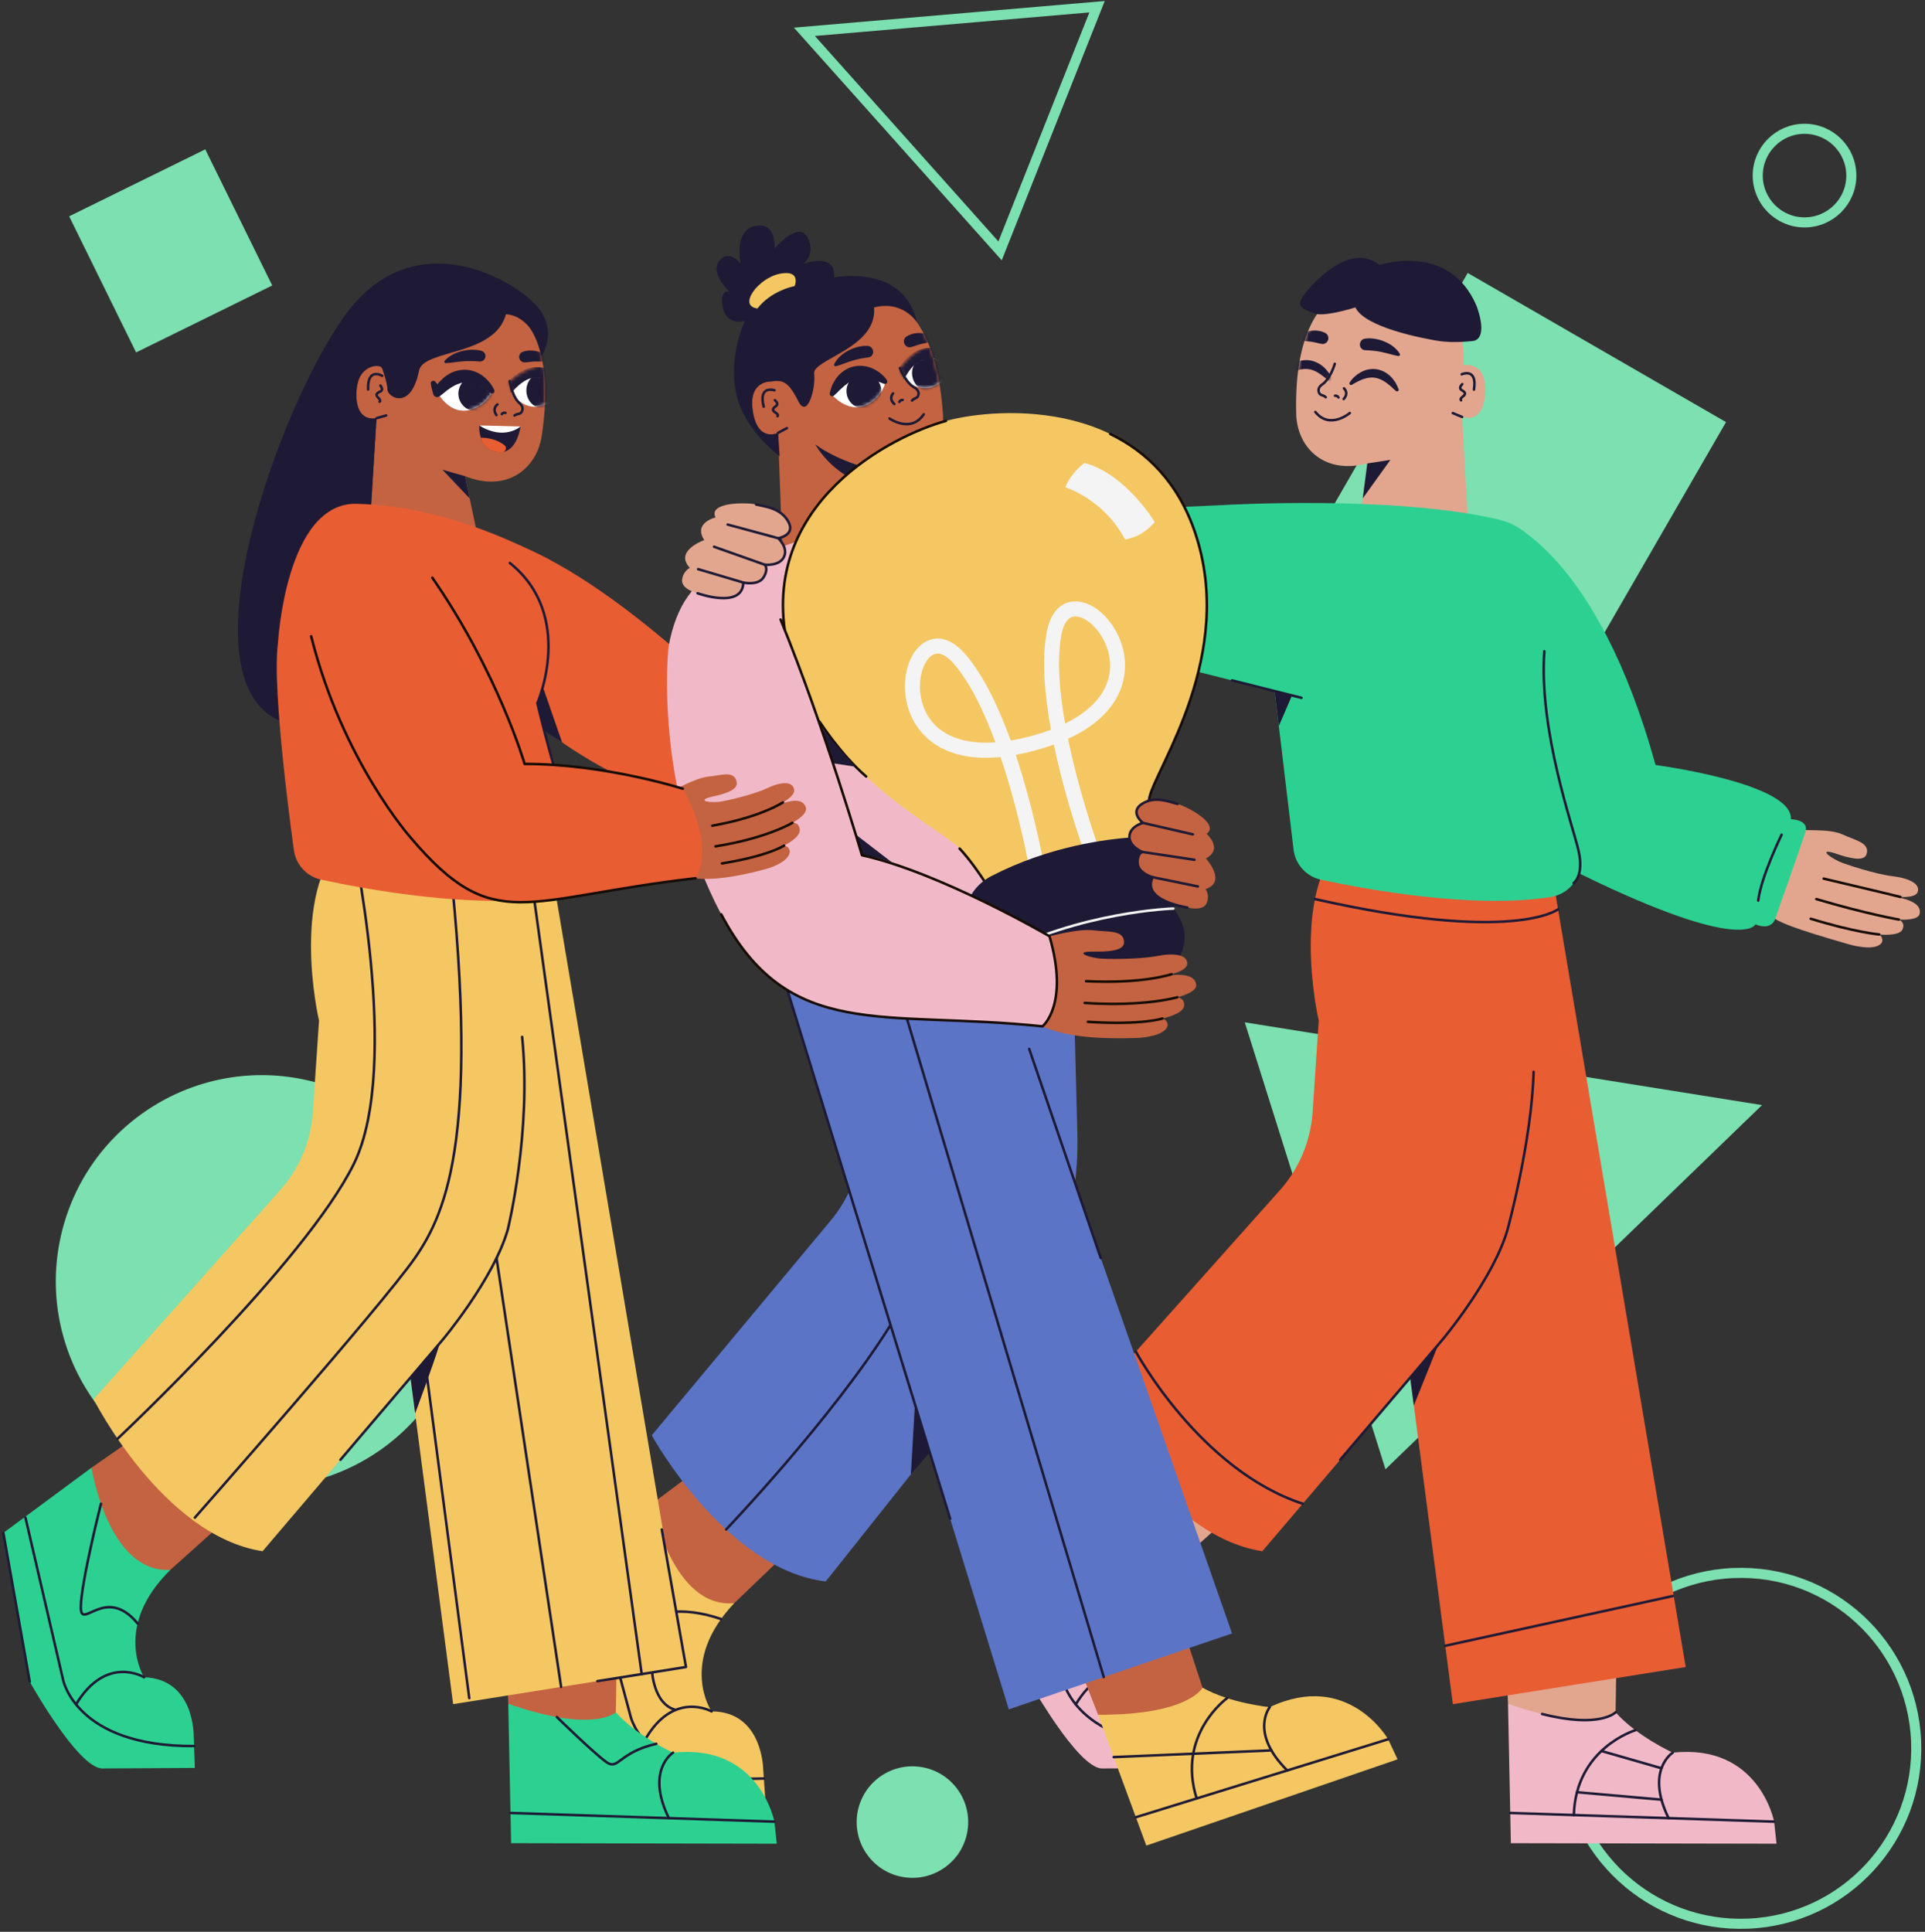
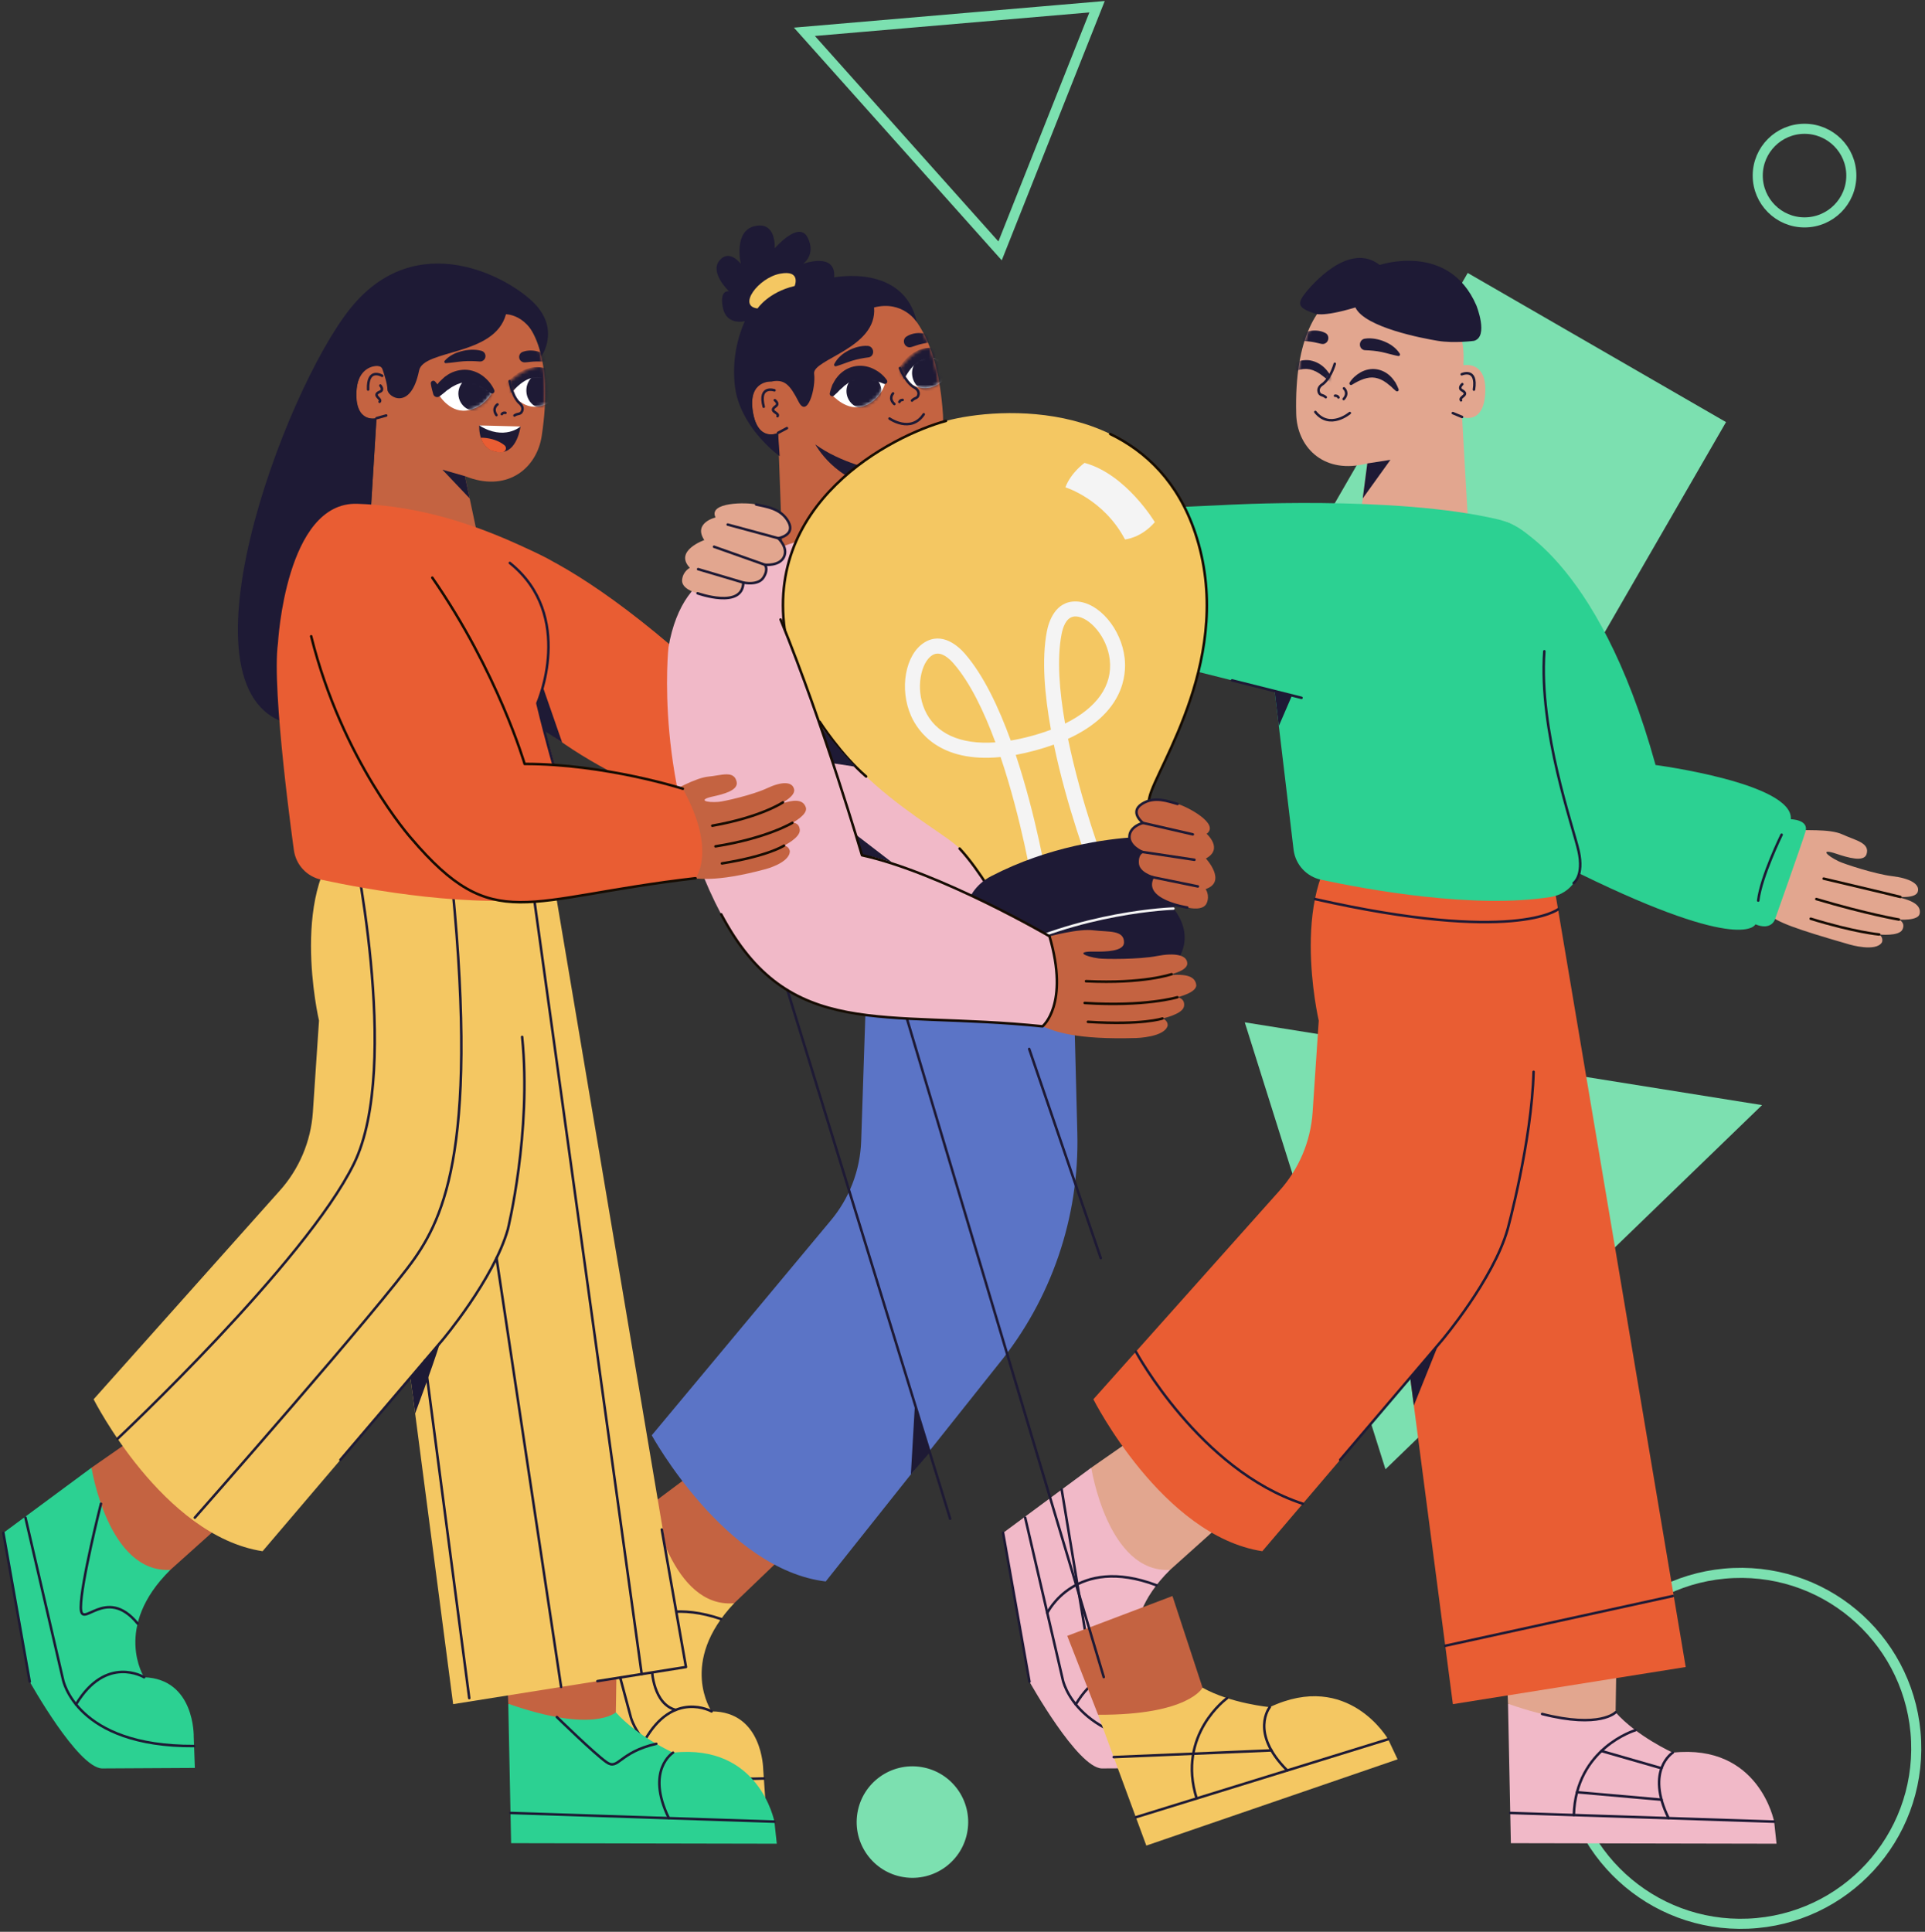
<svg xmlns="http://www.w3.org/2000/svg" width="573" height="575" viewBox="0 0 573 575" fill="none">
  <rect x="0" y="0" width="573" height="575" fill="#333333" stroke="none" />
-   <path d="M137.741 395.193C145.371 362.182 124.795 329.235 91.784 321.605C58.773 313.975 25.826 334.55 18.196 367.562C10.565 400.573 31.141 433.52 64.152 441.15C97.164 448.78 130.11 428.205 137.741 395.193Z" fill="#7CE0B0" />
  <path d="M287.98 544.994C289.442 535.944 283.291 527.423 274.242 525.961C265.193 524.499 256.672 530.65 255.21 539.699C253.748 548.748 259.898 557.269 268.948 558.731C277.997 560.193 286.518 554.043 287.98 544.994Z" fill="#7CE0B0" />
  <path d="M537.142 66.197C544.835 66.197 551.072 59.96 551.072 52.267C551.072 44.574 544.835 38.337 537.142 38.337C529.449 38.337 523.212 44.574 523.212 52.267C523.212 59.96 529.449 66.197 537.142 66.197Z" stroke="#7CE0B0" stroke-width="3" stroke-miterlimit="10" />
  <path d="M520.347 572.583C549.168 571.38 571.557 547.041 570.354 518.22C569.151 489.399 544.812 467.011 515.991 468.214C487.171 469.416 464.782 493.755 465.985 522.576C467.188 551.397 491.527 573.786 520.347 572.583Z" stroke="#7CE0B0" stroke-width="3" stroke-miterlimit="10" />
-   <path d="M61.1 44.454L20.582 64.386L40.514 104.904L81.032 84.972L61.1 44.454Z" fill="#7CE0B0" />
  <path d="M513.77 125.64L436.886 81.249L392.495 158.134L469.38 202.524L513.77 125.64Z" fill="#7CE0B0" />
  <path d="M370.52 304.3L412.402 437.33L524.491 328.933L370.52 304.3Z" fill="#7CE0B0" />
  <path d="M297.684 74.676L326.554 2L239.443 9.468L297.684 74.676Z" stroke="#7CE0B0" stroke-width="3" stroke-miterlimit="10" />
  <path d="M246.666 221.556C246.666 221.556 254.54 224.98 258.19 225.942C261.839 226.904 266.879 226.52 284.002 223.711C284.002 223.711 292.003 222.435 292.333 219.014C292.333 219.014 292.282 217.548 290.593 217.247C290.593 217.247 296.197 215.296 296.211 212.969C296.225 210.641 294 210.717 294 210.717C294 210.717 299.404 208.676 298.835 206.509C298.17 203.975 295.129 203.638 289.241 205.262C289.241 205.262 295.811 203.365 295.524 200.9C295.237 198.435 291.593 198.251 286.702 199.896C281.812 201.541 272.153 202.749 270.435 202.743C266.255 202.727 263.581 201.622 268.801 201.007C272.302 200.594 277.283 199.808 276.952 197.298C276.481 193.718 272.151 195.001 267.977 195.032C263.656 195.064 257.097 199.023 252.071 201.02C249.849 201.903 248.338 203.936 246.235 205.7C243.397 208.086 240.798 218.563 246.666 221.556Z" fill="#E2A68F" />
  <path d="M291.507 204.449C291.507 204.449 284.042 205.965 268.537 209.312" stroke="#160C02" stroke-width="0.75" stroke-miterlimit="10" stroke-linecap="round" stroke-linejoin="round" />
  <path d="M294 210.718C294 210.718 284.849 213.313 269.17 215.741" stroke="#160C02" stroke-width="0.75" stroke-miterlimit="10" stroke-linecap="round" stroke-linejoin="round" />
  <path d="M290.594 217.247C290.594 217.247 283.679 219.796 270.164 221.748" stroke="#160C02" stroke-width="0.75" stroke-miterlimit="10" stroke-linecap="round" stroke-linejoin="round" />
  <path d="M136.685 158.979C136.685 158.979 156.857 152.916 208.832 200.188C208.832 200.188 248.24 187.492 252.137 197.519C252.137 197.519 257.105 195.286 257.653 198.986C258.202 202.685 260.636 226.485 260.636 226.485C260.636 226.485 261.153 230.029 256.008 230.304C256.008 230.304 253.173 258.328 202.652 239.085C127.868 210.6 132.21 165.368 132.21 165.368L136.685 158.979Z" fill="#E95D33" />
  <path d="M251.625 202.861C251.625 202.861 251.44 216.803 253.724 223.553" stroke="#1E1A35" stroke-width="0.75" stroke-miterlimit="10" stroke-linecap="round" stroke-linejoin="round" />
  <path d="M448.878 507.127L449.729 548.625L528.805 548.785L528.098 542.22C528.098 542.22 523.662 518.906 497.92 521.68C497.92 521.68 487.233 516.816 480.903 509.672L448.878 507.127Z" fill="#F1B9C8" />
  <path d="M449.544 539.631L528.097 542.22" stroke="#1E1A35" stroke-width="0.75" stroke-miterlimit="10" stroke-linecap="round" stroke-linejoin="round" />
  <path d="M497.921 521.68C497.921 521.68 489.658 526.829 496.678 541.184" stroke="#1E1A35" stroke-width="0.75" stroke-miterlimit="10" stroke-linecap="round" stroke-linejoin="round" />
  <path d="M486.81 514.998C486.81 514.998 469.036 520.277 468.475 540.255" stroke="#1E1A35" stroke-width="0.75" stroke-miterlimit="10" stroke-linecap="round" stroke-linejoin="round" />
  <path d="M448.878 507.127L447.876 481.938L481.347 480.959L480.903 509.672C480.903 509.672 474.319 516.061 448.878 507.127Z" fill="#E2A68F" />
  <path d="M469.418 533.457L494.569 535.681" stroke="#1E1A35" stroke-width="0.75" stroke-miterlimit="10" stroke-linecap="round" stroke-linejoin="round" />
  <path d="M476.686 521.187L494.568 526.324" stroke="#1E1A35" stroke-width="0.75" stroke-miterlimit="10" stroke-linecap="round" stroke-linejoin="round" />
  <path d="M480.903 509.671C480.903 509.671 476.318 514.572 459.025 510.169" stroke="#1E1A35" stroke-width="0.75" stroke-miterlimit="10" stroke-linecap="round" stroke-linejoin="round" />
  <path d="M324.825 436.861L298.586 456.267L306.435 500.56C306.435 500.56 320.685 526.135 327.956 526.381L355.584 526.228L355.253 516.944C355.253 516.944 355.679 499.752 340.476 499.238C340.476 499.238 330.986 484.326 348.295 467.279L324.825 436.861Z" fill="#F1B9C8" />
  <path d="M305.162 451.733L316.339 499.924C316.339 499.924 320.099 519.929 355.351 519.717" stroke="#1E1A35" stroke-width="0.75" stroke-miterlimit="10" stroke-linecap="round" stroke-linejoin="round" />
  <path d="M340.475 499.237C340.475 499.237 329.197 492.358 320.213 507.32" stroke="#1E1A35" stroke-width="0.75" stroke-miterlimit="10" stroke-linecap="round" stroke-linejoin="round" />
  <path d="M298.585 456.266L306.434 500.559" stroke="#1E1A35" stroke-width="0.75" stroke-miterlimit="10" stroke-linecap="round" stroke-linejoin="round" />
  <path d="M311.741 480.103C311.741 480.103 320.088 462.742 344.223 471.849" stroke="#1E1A35" stroke-width="0.75" stroke-miterlimit="10" stroke-linecap="round" stroke-linejoin="round" />
  <path d="M316.021 443.372L323.152 486.37C323.152 486.37 323.169 496.478 329.826 498.438" stroke="#1E1A35" stroke-width="0.75" stroke-miterlimit="10" stroke-linecap="round" stroke-linejoin="round" />
  <path d="M348.294 467.277L370.221 447.618L348.312 420.521L324.824 436.861C324.824 436.861 329.713 468.3 348.294 467.277Z" fill="#E2A68F" />
  <path d="M399.611 255.881L432.468 507.244L501.774 496.19L462.297 261.904L399.611 255.881Z" fill="#E95D33" />
  <path d="M462.529 267.569L455.099 330.877C454.895 355.96 445.693 380.136 429.165 399.006L375.744 461.723C345.982 457.131 325.454 416.5 325.454 416.5L380.67 354.619C386.586 348.118 390.127 339.805 390.716 331.033L392.543 303.8C392.543 303.8 382.994 262.891 402.126 247.967C421.257 233.044 462.529 267.569 462.529 267.569Z" fill="#E95D33" />
  <path d="M398.923 434.512L429.165 399.007C429.165 399.007 444.536 380.771 448.749 365.93C448.749 365.93 455.935 339.774 456.49 319.03" stroke="#1E1A35" stroke-width="0.75" stroke-miterlimit="10" stroke-linecap="round" stroke-linejoin="round" />
  <path d="M430.196 489.872L497.92 475.062" stroke="#1E1A35" stroke-width="0.75" stroke-miterlimit="10" stroke-linecap="round" stroke-linejoin="round" />
  <path d="M338.102 402.326C338.102 402.326 357.146 437.572 387.782 447.59" stroke="#1E1A35" stroke-width="0.75" stroke-miterlimit="10" stroke-linecap="round" stroke-linejoin="round" />
  <path d="M419.762 410.045L420.849 418.356L428.156 400.19L419.762 410.045Z" fill="#1E1A35" />
  <path d="M463.772 270.655C463.772 270.655 450.693 280.98 391.412 267.605" stroke="#1E1A35" stroke-width="0.75" stroke-miterlimit="10" stroke-linecap="round" stroke-linejoin="round" />
  <path d="M517.83 263.22C517.83 263.22 523.478 269.686 526.364 272.12C529.25 274.553 533.966 276.363 550.643 281.163C550.643 281.163 558.419 283.438 560.184 280.487C560.184 280.487 560.765 279.14 559.369 278.145C559.369 278.145 565.269 278.783 566.278 276.686C567.288 274.589 565.245 273.704 565.245 273.704C565.245 273.704 571.003 274.174 571.417 271.973C571.903 269.398 569.3 267.79 563.284 266.736C563.284 266.736 570.033 267.837 570.83 265.487C571.627 263.137 568.413 261.409 563.289 260.8C558.166 260.192 548.92 257.146 547.371 256.403C543.6 254.598 541.658 252.455 546.637 254.134C549.979 255.262 554.816 256.685 555.592 254.274C556.699 250.838 552.237 250.142 548.453 248.381C544.535 246.559 536.912 247.326 531.514 246.978C529.128 246.825 526.892 248.014 524.237 248.707C520.646 249.646 513.81 258 517.83 263.22Z" fill="#E2A68F" />
  <path d="M565.676 266.973C565.676 266.973 558.281 265.144 542.838 261.526" stroke="#160C02" stroke-width="0.75" stroke-miterlimit="10" stroke-linecap="round" stroke-linejoin="round" />
  <path d="M565.244 273.706C565.244 273.706 555.864 272.131 540.656 267.607" stroke="#160C02" stroke-width="0.75" stroke-miterlimit="10" stroke-linecap="round" stroke-linejoin="round" />
  <path d="M559.367 278.147C559.367 278.147 552.026 277.488 538.979 273.461" stroke="#160C02" stroke-width="0.75" stroke-miterlimit="10" stroke-linecap="round" stroke-linejoin="round" />
  <path d="M385.831 123.243C386.08 132.785 393.54 140.854 405.796 138.22L406.994 137.945L404.503 157.014C404.503 157.014 407.519 163.566 417.261 164.19C431.587 165.105 437.146 158.28 437.146 158.28L435.208 124.111C435.208 124.111 441.495 126.643 442.094 117.19C442.729 107.156 435.626 108.718 435.626 108.718L435.612 108.088C436.398 94.677 427.902 86.679 416.893 84.892L414.353 84.452C414.35 84.452 384.62 76.825 385.831 123.243Z" fill="#E2A68F" />
  <path d="M435.269 114.346C435.269 114.346 433.961 115.481 435.146 116.16C437.674 117.607 434.127 118.125 434.896 119.163" stroke="#1E1A35" stroke-width="0.75" stroke-miterlimit="10" stroke-linecap="round" stroke-linejoin="round" />
  <path d="M435.097 111.412C435.097 111.412 439.812 109.31 438.741 115.975" stroke="#1E1A35" stroke-width="0.75" stroke-miterlimit="10" stroke-linecap="round" stroke-linejoin="round" />
  <path d="M406.51 104.246C407.129 104.276 408.012 104.309 408.779 104.402C409.574 104.485 410.377 104.597 411.179 104.766C411.981 104.934 412.782 105.142 413.605 105.359C414.441 105.555 415.267 105.814 416.214 105.971L416.236 105.975C416.465 106.014 416.686 105.845 416.728 105.599C416.747 105.482 416.721 105.366 416.664 105.274C416.122 104.413 415.429 103.695 414.649 103.103C413.88 102.485 413.001 102.055 412.105 101.664C411.204 101.281 410.253 101.018 409.281 100.85C408.279 100.704 407.367 100.627 406.198 100.817C405.31 100.96 404.687 101.838 404.802 102.777C404.904 103.602 405.543 104.198 406.297 104.234L406.51 104.246Z" fill="#1E1A35" />
  <mask id="mask0_1239_5414" style="mask-type:luminance" maskUnits="userSpaceOnUse" x="387" y="95" width="11" height="10">
    <path d="M390.64 95.833C390.64 95.833 388.942 98.683 387.613 103.89C387.613 103.89 396.015 105.246 397.36 102.124C397.36 102.123 398.656 97.43 390.64 95.833Z" fill="white" />
  </mask>
  <g mask="url(#mask0_1239_5414)">
    <path d="M394.545 99.137C393.772 98.724 393.141 98.574 392.409 98.456C391.697 98.361 390.97 98.365 390.252 98.471C389.535 98.576 388.82 98.753 388.165 99.115C387.508 99.451 386.91 99.944 386.459 100.588C386.308 100.804 386.347 101.103 386.546 101.257C386.601 101.301 386.665 101.328 386.73 101.34L386.773 101.347C387.474 101.47 388.05 101.479 388.617 101.55C389.176 101.606 389.703 101.629 390.226 101.713C390.748 101.786 391.26 101.878 391.764 101.999C392.248 102.095 392.819 102.265 393.188 102.325L393.495 102.374C394.373 102.516 395.214 101.87 395.374 100.933C395.504 100.175 395.148 99.458 394.545 99.137Z" fill="#1E1A35" />
  </g>
  <mask id="mask1_1239_5414" style="mask-type:luminance" maskUnits="userSpaceOnUse" x="385" y="102" width="13" height="15">
    <path d="M388.007 102.449C388.007 102.449 386.415 107.262 385.986 115.001C385.986 115.001 390.122 117.324 393.492 115.225C395.049 114.254 396.042 112.006 397.34 108.435C397.34 108.435 393.727 103.726 388.007 102.449Z" fill="white" />
  </mask>
  <g mask="url(#mask1_1239_5414)">
    <path d="M381.774 111.337C382.588 109.978 383.745 108.923 385.162 108.139C386.567 107.358 388.331 106.992 390.033 107.283C391.722 107.6 393.237 108.457 394.348 109.583C394.92 110.128 395.349 110.784 395.813 111.387C396.173 112.062 396.528 112.727 396.807 113.422C396.896 113.645 396.789 113.898 396.565 113.987C396.417 114.047 396.255 114.02 396.138 113.929L396.097 113.897C395.514 113.449 395.008 112.971 394.506 112.505C393.951 112.109 393.451 111.657 392.915 111.302C392.353 110.988 391.856 110.592 391.279 110.409C391.007 110.278 390.739 110.142 390.451 110.094C390.167 110.04 389.897 109.899 389.608 109.902C387.352 109.477 384.882 110.577 382.557 112.025L382.506 112.056C382.258 112.209 381.933 112.135 381.778 111.887C381.671 111.714 381.676 111.501 381.774 111.337Z" fill="#1E1A35" />
  </g>
  <path d="M401.735 113.866C402.549 112.578 403.669 111.576 405.026 110.813C406.371 110.057 408.053 109.66 409.71 109.905C411.357 110.151 412.877 110.971 413.955 112.077C414.525 112.605 414.928 113.254 415.377 113.848C415.722 114.507 416.055 115.165 416.311 115.846C416.406 116.098 416.278 116.38 416.026 116.475C415.86 116.537 415.682 116.504 415.551 116.402L415.502 116.363C414.946 115.921 414.471 115.449 413.998 114.99L413.234 114.39C412.987 114.191 412.767 113.951 412.49 113.814C411.484 113.084 410.42 112.647 409.338 112.447C407.154 112.051 404.708 113.119 402.443 114.515L402.4 114.541C402.172 114.682 401.872 114.611 401.733 114.382C401.632 114.217 401.64 114.018 401.735 113.866Z" fill="#1E1A35" />
  <path d="M406.993 137.945L413.881 136.871L405.634 148.355L406.993 137.945Z" fill="#1E1A35" />
  <path d="M435.205 124.111L432.453 122.961" stroke="#1E1A35" stroke-width="0.75" stroke-miterlimit="10" stroke-linecap="round" stroke-linejoin="round" />
  <path d="M397.314 108.29C395.783 113.216 393.506 114.484 393.506 114.484C393.506 114.484 392.185 115.308 392.52 116.588C392.856 117.867 393.684 117.37 394.623 118.236" stroke="#1E1A35" stroke-width="0.75" stroke-miterlimit="10" stroke-linecap="round" stroke-linejoin="round" />
  <path d="M397.385 117.795C397.385 117.795 397.578 117.75 397.897 117.846C398.216 117.942 398.407 118.298 398.407 118.298" stroke="#1E1A35" stroke-width="0.75" stroke-miterlimit="10" stroke-linecap="round" stroke-linejoin="round" />
  <path d="M400.047 115.599C400.047 115.599 401.619 116.934 399.954 118.779" stroke="#1E1A35" stroke-width="0.75" stroke-miterlimit="10" stroke-linecap="round" stroke-linejoin="round" />
  <path d="M401.783 122.941C401.783 122.941 395.852 128.004 391.526 122.626" stroke="#1E1A35" stroke-width="0.75" stroke-miterlimit="10" stroke-linecap="round" stroke-linejoin="round" />
  <path d="M403.45 91.514C406.249 97.481 423.588 100.73 428.013 101.455C432.855 102.249 438.759 101.455 438.759 101.455C443.203 100.205 439.461 90.918 439.461 90.918C431.239 71.882 410.676 78.865 410.676 78.865C401.574 71.751 390.312 84.824 388.176 87.707C386.04 90.592 386.644 91.745 391.201 93.264C391.201 93.264 393.03 94.639 403.45 91.514Z" fill="#1E1A35" />
  <path d="M461.772 177.79C463.157 167.136 456.335 157.047 445.877 154.588C415.018 147.331 364.284 150.324 364.284 150.324C364.284 150.324 318.51 152.385 291.075 153.784C291.075 153.784 291.226 163.21 294.363 184.404L379.419 205.684L385.067 253.049C385.659 257.413 388.927 260.926 393.235 261.85C407.25 264.852 438.826 270.586 461.565 266.99C467.604 266.036 471.461 260.388 470.137 254.419L458.586 202.339L461.772 177.79Z" fill="#2CD192" />
  <path d="M448.642 155.446C448.642 155.446 475.462 164.99 492.798 227.704C492.798 227.704 533.845 233.115 533.07 243.844C533.07 243.844 538.516 243.955 537.427 247.532C536.337 251.11 528.341 273.659 528.341 273.659C528.341 273.659 527.288 277.083 522.522 275.127C522.522 275.127 519.111 283.959 470.549 260.202C421.987 236.444 438.48 163.414 438.48 163.414L448.642 155.446Z" fill="#2CD192" />
  <path d="M468.422 262.841C468.422 262.841 471.525 260.686 469.898 253.347C468.271 246.009 458.008 217.609 459.687 193.854" stroke="#1E1A35" stroke-width="0.75" stroke-miterlimit="10" stroke-linecap="round" stroke-linejoin="round" />
  <path d="M530.319 248.453C530.319 248.453 524.181 260.97 523.352 268.05" stroke="#1E1A35" stroke-width="0.75" stroke-miterlimit="10" stroke-linecap="round" stroke-linejoin="round" />
  <path d="M366.735 202.512L387.412 207.713" stroke="#1E1A35" stroke-width="0.75" stroke-miterlimit="10" stroke-linecap="round" stroke-linejoin="round" />
  <path d="M384.583 207.002L380.659 216.091L379.418 205.685L384.583 207.002Z" fill="#1E1A35" />
  <path d="M280.685 123.402C281.32 132.926 274.64 141.651 262.192 140.162L260.974 139.999L265.22 158.754C265.22 158.754 262.825 165.558 253.182 167.079C239.002 169.317 232.836 163.035 232.836 163.035L231.603 128.834C231.603 128.834 225.577 131.937 224.106 122.581C222.545 112.648 229.761 113.546 229.761 113.546L229.716 112.917C227.692 99.635 235.411 90.887 246.208 88.088L248.695 87.415C248.697 87.416 277.594 77.07 280.685 123.402Z" fill="#C46341" />
  <path d="M230.636 119.118C230.636 119.118 232.043 120.127 230.926 120.913C228.542 122.589 232.123 122.775 231.453 123.88" stroke="#1E1A35" stroke-width="0.75" stroke-miterlimit="10" stroke-linecap="round" stroke-linejoin="round" />
  <path d="M230.536 116.182C230.536 116.182 225.648 114.525 227.331 121.062" stroke="#1E1A35" stroke-width="0.75" stroke-miterlimit="10" stroke-linecap="round" stroke-linejoin="round" />
  <path d="M258.336 106.4C257.723 106.487 256.846 106.603 256.091 106.767C255.307 106.923 254.517 107.109 253.734 107.352C252.952 107.593 252.173 107.875 251.374 108.166C250.56 108.44 249.761 108.773 248.833 109.017L248.812 109.024C248.586 109.083 248.351 108.936 248.288 108.696C248.258 108.58 248.272 108.462 248.321 108.367C248.781 107.459 249.406 106.68 250.127 106.019C250.834 105.332 251.67 104.823 252.526 104.35C253.388 103.886 254.309 103.535 255.262 103.279C256.246 103.042 257.147 102.88 258.329 102.96C259.225 103.021 259.928 103.837 259.9 104.783C259.875 105.614 259.294 106.268 258.547 106.373L258.336 106.4Z" fill="#1E1A35" />
  <mask id="mask2_1239_5414" style="mask-type:luminance" maskUnits="userSpaceOnUse" x="267" y="96" width="11" height="10">
    <path d="M273.36 96.554C273.36 96.554 275.315 99.233 277.119 104.296C277.119 104.296 268.878 106.424 267.251 103.439C267.251 103.439 265.526 98.886 273.36 96.554Z" fill="white" />
  </mask>
  <g mask="url(#mask2_1239_5414)">
    <path d="M269.778 100.205C270.51 99.722 271.123 99.514 271.841 99.33C272.542 99.168 273.267 99.105 273.991 99.144C274.714 99.183 275.444 99.294 276.129 99.592C276.815 99.866 277.457 100.301 277.964 100.901C278.135 101.103 278.123 101.404 277.94 101.575C277.888 101.623 277.827 101.657 277.764 101.675L277.721 101.686C277.035 101.874 276.463 101.936 275.903 102.058C275.352 102.165 274.829 102.238 274.316 102.369C273.805 102.491 273.303 102.63 272.812 102.798C272.338 102.939 271.787 103.161 271.424 103.254L271.122 103.331C270.261 103.553 269.363 102.989 269.118 102.07C268.918 101.329 269.207 100.582 269.778 100.205Z" fill="#1E1A35" />
  </g>
  <mask id="mask3_1239_5414" style="mask-type:luminance" maskUnits="userSpaceOnUse" x="267" y="102" width="13" height="15">
    <path d="M276.595 102.898C276.595 102.898 278.626 107.543 279.768 115.21C279.768 115.21 275.865 117.906 272.315 116.127C270.676 115.305 269.477 113.159 267.855 109.724C267.855 109.723 271.016 104.698 276.595 102.898Z" fill="white" />
  </mask>
  <g mask="url(#mask3_1239_5414)">
    <path d="M268.1 111.862C268.1 111.862 273.871 100.754 283.962 108.142C283.962 108.142 282.745 113.357 277.621 115.172C272.498 116.987 268.1 111.862 268.1 111.862Z" fill="white" />
    <mask id="mask4_1239_5414" style="mask-type:luminance" maskUnits="userSpaceOnUse" x="268" y="105" width="16" height="11">
      <path d="M268.1 111.862C268.1 111.862 273.871 100.754 283.962 108.142C283.962 108.142 282.745 113.357 277.621 115.172C272.498 116.987 268.1 111.862 268.1 111.862Z" fill="white" />
    </mask>
    <g mask="url(#mask4_1239_5414)">
      <path d="M280.704 109.958C281.548 112.698 280.223 115.537 277.746 116.299C275.27 117.061 272.579 115.457 271.735 112.717C270.892 109.977 272.217 107.138 274.694 106.376C277.17 105.614 279.861 107.218 280.704 109.958Z" fill="#1E1A35" />
    </g>
    <path d="M283.912 107.982C283.912 107.982 274.758 99.35 268.049 111.702" stroke="#1E1A35" stroke-width="3" stroke-miterlimit="10" stroke-linecap="round" stroke-linejoin="round" />
  </g>
  <path d="M247.686 117.556C247.686 117.556 253.457 106.447 263.548 113.836C263.548 113.836 262.331 119.051 257.207 120.865C252.084 122.681 247.686 117.556 247.686 117.556Z" fill="white" />
  <mask id="mask5_1239_5414" style="mask-type:luminance" maskUnits="userSpaceOnUse" x="247" y="111" width="17" height="11">
    <path d="M247.686 117.556C247.686 117.556 253.457 106.447 263.548 113.836C263.548 113.836 262.331 119.051 257.207 120.865C252.084 122.681 247.686 117.556 247.686 117.556Z" fill="white" />
  </mask>
  <g mask="url(#mask5_1239_5414)">
    <path d="M261.725 113.948C263.462 117.241 261.378 121.173 257.678 121.584C255.611 121.814 253.553 120.723 252.582 118.885C250.845 115.592 252.929 111.66 256.629 111.248C258.696 111.018 260.755 112.109 261.725 113.948Z" fill="#1E1A35" />
  </g>
  <path d="M263.015 114.207C261.587 113.623 260.132 113.099 258.777 112.821C257.406 112.555 256.135 112.523 254.98 112.843C254.68 112.881 254.413 113.042 254.126 113.139C253.984 113.192 253.843 113.249 253.696 113.292L253.288 113.533C253.025 113.711 252.707 113.795 252.446 114.01C252.18 114.217 251.923 114.437 251.63 114.625C251.325 114.795 251.093 115.085 250.826 115.327L249.981 116.06C249.456 116.614 248.929 117.186 248.275 117.724L248.199 117.786C247.883 118.047 247.413 118.003 247.152 117.685C247.005 117.507 246.956 117.276 246.996 117.065C247.168 116.209 247.457 115.383 247.762 114.546C248.202 113.773 248.59 112.946 249.2 112.238C250.344 110.78 252.081 109.565 254.07 109.102C256.064 108.621 258.153 108.931 259.833 109.724C261.531 110.521 262.939 111.631 263.981 113.143C264.212 113.477 264.127 113.935 263.792 114.165C263.582 114.31 263.322 114.331 263.101 114.243L263.015 114.207Z" fill="#1E1A35" />
  <path d="M231.603 128.836L234.237 127.437" stroke="#1E1A35" stroke-width="0.75" stroke-miterlimit="10" stroke-linecap="round" stroke-linejoin="round" />
  <path d="M267.867 109.575C269.847 114.339 272.232 115.39 272.232 115.39C272.232 115.39 273.623 116.088 273.407 117.392C273.191 118.698 272.321 118.279 271.466 119.228" stroke="#1E1A35" stroke-width="0.75" stroke-miterlimit="10" stroke-linecap="round" stroke-linejoin="round" />
  <path d="M268.675 119.046C268.675 119.046 268.479 119.019 268.169 119.145C267.861 119.27 267.703 119.642 267.703 119.642" stroke="#1E1A35" stroke-width="0.75" stroke-miterlimit="10" stroke-linecap="round" stroke-linejoin="round" />
  <path d="M265.823 117.105C265.823 117.105 264.382 118.58 266.209 120.264" stroke="#1E1A35" stroke-width="0.75" stroke-miterlimit="10" stroke-linecap="round" stroke-linejoin="round" />
  <path d="M264.773 124.577C264.773 124.577 271.147 129.069 274.957 123.314" stroke="#1E1A35" stroke-width="0.75" stroke-miterlimit="10" stroke-linecap="round" stroke-linejoin="round" />
  <path d="M229.762 113.547C229.762 113.547 222.513 113.032 224.107 122.582C225.647 131.81 231.604 128.835 231.604 128.835L232.071 135.783C232.071 135.783 221.591 128.301 219.123 117.104C219.123 117.104 216.607 106.95 221.708 95.596C221.708 95.596 216.235 97.027 215.16 91.543C214.084 86.059 216.996 86.709 216.996 86.709C216.996 86.709 211.151 81.169 214.142 77.556C217.134 73.944 220.516 78.551 220.516 78.551C220.516 78.551 218.198 68.727 224.71 67.291C231.222 65.855 230.603 73.928 230.603 73.928C230.603 73.928 237.746 65.525 240.38 70.665C243.014 75.806 239.079 78.519 239.079 78.519C239.079 78.519 248.92 74.872 248.301 82.576C248.301 82.576 269.052 78.402 272.912 95.898C272.912 95.898 268.787 89.308 260.18 91.512C261.213 103.628 241.759 106.945 242.334 111.227C242.908 115.508 240.322 124.705 237.716 119.582C235.109 114.459 233.503 112.847 229.762 113.547Z" fill="#1E1A35" />
  <path d="M225.501 91.811C225.501 91.811 228.689 86.976 236.545 85.122C236.545 85.122 238.568 80.24 232.155 81.472C225.741 82.704 219.458 91.138 225.501 91.811Z" fill="#F4C762" />
  <path d="M260.974 140C260.974 140 250.265 137.859 242.695 132.281C242.695 132.281 248.627 143.542 262.117 145.044L260.974 140Z" fill="#1E1A35" />
  <path d="M326.856 510.402L341.216 549.344L416.007 523.664L413.193 517.691C413.193 517.691 401.385 497.105 377.962 508.136C377.962 508.136 366.273 507.029 357.957 502.346L326.856 510.402Z" fill="#F4C762" />
  <path d="M338.103 540.903L413.193 517.689" stroke="#1E1A35" stroke-width="0.75" stroke-miterlimit="10" stroke-linecap="round" stroke-linejoin="round" />
  <path d="M377.961 508.137C377.961 508.137 371.834 515.703 383.158 526.976" stroke="#1E1A35" stroke-width="0.75" stroke-miterlimit="10" stroke-linecap="round" stroke-linejoin="round" />
  <path d="M365.278 505.449C365.278 505.449 350.203 516.244 356.198 535.309" stroke="#1E1A35" stroke-width="0.75" stroke-miterlimit="10" stroke-linecap="round" stroke-linejoin="round" />
  <path d="M331.501 522.999L378.45 521.009" stroke="#1E1A35" stroke-width="0.75" stroke-miterlimit="10" stroke-linecap="round" stroke-linejoin="round" />
  <path d="M326.856 510.402L317.681 486.921L348.996 475.062L357.956 502.345C357.956 502.345 353.82 510.535 326.856 510.402Z" fill="#C46341" />
  <path d="M194.06 447.59L168.491 467.87L177.832 511.873C177.832 511.873 192.938 536.951 200.213 536.951L227.82 535.865L227.175 526.598C227.175 526.598 227.022 509.403 211.81 509.403C211.81 509.403 201.821 494.819 218.545 477.198L194.06 447.59Z" fill="#F4C762" />
  <path d="M174.911 463.12L187.709 510.906C187.709 510.906 192.143 530.773 227.368 529.371" stroke="#1E1A35" stroke-width="0.75" stroke-miterlimit="10" stroke-linecap="round" stroke-linejoin="round" />
  <path d="M211.808 509.402C211.808 509.402 200.304 502.909 191.83 518.166" stroke="#1E1A35" stroke-width="0.75" stroke-miterlimit="10" stroke-linecap="round" stroke-linejoin="round" />
  <path d="M168.491 467.87L177.831 511.873" stroke="#1E1A35" stroke-width="0.75" stroke-miterlimit="10" stroke-linecap="round" stroke-linejoin="round" />
  <path d="M182.444 491.25C182.444 491.25 190.199 473.618 214.63 481.904" stroke="#1E1A35" stroke-width="0.75" stroke-miterlimit="10" stroke-linecap="round" stroke-linejoin="round" />
  <path d="M185.481 454.396L194.06 497.128C194.06 497.128 194.419 507.229 201.139 508.963" stroke="#1E1A35" stroke-width="0.75" stroke-miterlimit="10" stroke-linecap="round" stroke-linejoin="round" />
  <path d="M218.543 477.197L239.796 456.808L216.984 430.466L194.062 447.59C194.062 447.59 200.006 478.847 218.543 477.197Z" fill="#C46341" />
  <path d="M245.789 470.723L297.062 406.237C312.941 386.82 321.323 362.347 320.681 337.271L319.543 292.882L258.734 267.57L256.34 339.602C256.048 348.387 252.791 356.815 247.096 363.513L194.002 427.222C194.002 427.222 215.89 467.138 245.789 470.723Z" fill="#5B74C6" />
-   <path d="M221.488 252.799L300.29 508.789L366.735 486.197L288.289 261.933L221.488 252.799Z" fill="#5B74C6" />
  <path d="M229.804 279.812L282.823 452.048" stroke="#1E1A35" stroke-width="0.75" stroke-miterlimit="10" stroke-linecap="round" stroke-linejoin="round" />
  <path d="M328.541 499.184L256.313 257.562" stroke="#1E1A35" stroke-width="0.75" stroke-miterlimit="10" stroke-linecap="round" stroke-linejoin="round" />
-   <path d="M216.131 455.26C216.131 455.26 247.664 422.29 265.076 394.4" stroke="#1E1A35" stroke-width="0.75" stroke-miterlimit="10" stroke-linecap="round" stroke-linejoin="round" />
  <path d="M306.357 312.225L327.656 374.476" stroke="#1E1A35" stroke-width="0.75" stroke-miterlimit="10" stroke-linecap="round" stroke-linejoin="round" />
  <path d="M276.744 432.301L271.131 438.851L272.342 418.001L276.744 432.301Z" fill="#1E1A35" />
  <path d="M211.396 171.631C211.396 171.631 270.983 141.979 296.116 159.116C321.249 176.254 336.517 262.202 325.555 276.912C314.591 291.62 251.624 330.218 211.396 171.631Z" fill="#F1B9C8" />
  <path d="M297.404 269.528C297.404 269.528 291.859 259.278 285.637 252.577C279.414 245.875 242.042 229.055 234.261 191.41C225.632 149.665 265.849 129.537 281.581 125.288C297.313 121.039 342.194 118.18 355.757 158.592C367.989 195.035 344.169 228.384 342.167 237.306C340.166 246.23 340.536 257.877 340.536 257.877L297.404 269.528Z" fill="#F4C762" />
  <path d="M330.474 129.175C341.18 134.368 350.671 143.438 355.757 158.592C367.989 195.035 344.168 228.384 342.167 237.307C340.165 246.23 340.536 257.877 340.536 257.877L297.405 269.528C297.405 269.528 291.86 259.278 285.638 252.577" stroke="#160C02" stroke-width="0.75" stroke-miterlimit="10" stroke-linecap="round" stroke-linejoin="round" />
  <path d="M234.261 191.41C225.632 149.665 265.849 129.538 281.581 125.288" stroke="#160C02" stroke-width="0.75" stroke-miterlimit="10" stroke-linecap="round" stroke-linejoin="round" />
  <path d="M327.305 260.35C326.217 260.644 325.061 260.072 324.649 258.998C324.204 257.836 317.616 240.495 313.689 221.631C311.96 222.257 310.095 222.846 308.08 223.39C306.066 223.933 304.156 224.365 302.348 224.694C308.453 242.97 311.493 261.269 311.693 262.497C311.891 263.71 311.072 264.849 309.854 265.051C308.642 265.249 307.498 264.427 307.3 263.213C307.251 262.911 304.08 243.826 297.837 225.332C279.674 227.124 273.226 217.714 271.172 213.043C267.639 205.013 269.468 194.846 275.087 191.282C280.474 187.863 285.361 192.445 287.211 194.573C292.715 200.9 297.253 210.457 300.865 220.423C302.803 220.101 304.824 219.657 306.921 219.09C309.019 218.523 310.988 217.889 312.824 217.192C310.927 206.764 310.036 196.222 311.605 187.984C312.133 185.213 314.047 178.794 320.424 179.036C327.073 179.285 333.773 187.15 334.764 195.866C335.339 200.935 334.508 212.314 317.91 219.91C321.828 239.032 328.699 257.117 328.808 257.402C329.249 258.55 328.674 259.837 327.526 260.278C327.453 260.307 327.379 260.331 327.305 260.35ZM319.304 183.589C317.3 184.13 316.389 186.648 315.976 188.818C314.574 196.184 315.337 205.74 317.039 215.369C326.457 210.727 331.214 204.081 330.337 196.371C329.546 189.414 324.174 183.633 320.254 183.486C319.914 183.473 319.597 183.509 319.304 183.589ZM278.343 194.652C278.05 194.731 277.757 194.859 277.469 195.042C274.156 197.143 272.425 204.841 275.245 211.251C278.37 218.353 285.826 221.701 296.299 220.969C292.921 211.791 288.77 203.15 283.852 197.494C282.401 195.83 280.347 194.111 278.343 194.652Z" fill="#F4F4F4" />
  <path d="M287.335 272.324C287.192 276.484 289.003 281.272 296.181 284.766C296.181 284.766 293.192 298.052 308.711 300.41C308.711 300.41 325.464 302.436 346.317 290.252C358.539 280.4 349.266 270.427 349.266 270.427C353.303 264.399 352.972 259.678 351.212 256.224C348.822 251.531 343.562 248.838 338.016 249.174C329.499 249.689 312.253 251.868 295.045 260.79C290.542 263.124 287.5 267.509 287.335 272.324Z" fill="#1E1A35" />
  <path d="M349.265 270.43C349.265 270.43 321.351 271.286 296.18 284.769" stroke="#F4F4F4" stroke-width="0.75" stroke-miterlimit="10" stroke-linecap="round" stroke-linejoin="round" />
  <path d="M243.994 214.842C243.994 214.842 250.226 224.591 257.812 231.122" stroke="#160C02" stroke-width="0.75" stroke-miterlimit="10" stroke-linecap="round" stroke-linejoin="round" />
  <path d="M317.135 145.058C317.135 145.058 328.531 148.529 334.866 160.562C334.866 160.562 339.58 160.224 343.746 155.418C343.746 155.418 335.229 141.142 322.827 137.778C322.827 137.778 318.755 140.662 317.135 145.058Z" fill="#F4F4F4" />
  <path d="M244.067 215.741L247.951 227.196L254.721 228.226C254.721 228.226 247.506 220.689 244.067 215.741Z" fill="#1E1A35" />
  <path d="M256.581 254.566L254.721 248.397L265.439 256.638C265.439 256.638 259.496 254.651 256.581 254.566Z" fill="#1E1A35" />
  <path d="M298.933 299.333C298.933 299.333 306.651 303.985 310.315 305.493C313.978 307 320.05 309.518 338.254 308.968C338.254 308.968 346.754 308.749 347.572 305.235C347.572 305.235 347.721 303.704 346.007 303.156C346.007 303.156 352.108 301.904 352.445 299.483C352.782 297.063 350.457 296.834 350.457 296.834C350.457 296.834 356.362 295.459 356.07 293.126C355.729 290.397 352.612 289.624 346.262 290.5C346.262 290.5 353.36 289.437 353.402 286.832C353.445 284.228 349.68 283.532 344.364 284.566C339.048 285.601 328.831 285.519 327.046 285.275C322.699 284.68 320.07 283.16 325.585 283.243C329.286 283.298 334.576 283.169 334.58 280.512C334.585 276.723 329.903 277.457 325.556 276.912C321.056 276.346 313.297 278.447 307.791 279.83C305.357 280.441 303.115 281.236 300.684 282.781C297.398 284.865 293.242 295.406 298.933 299.333Z" fill="#C46341" />
  <path d="M348.73 289.968C348.73 289.968 340.397 292.9 323.257 292.051" stroke="#160C02" stroke-width="0.75" stroke-miterlimit="10" stroke-linecap="round" stroke-linejoin="round" />
  <path d="M350.456 296.834C350.456 296.834 340.875 299.71 322.867 298.533" stroke="#160C02" stroke-width="0.75" stroke-miterlimit="10" stroke-linecap="round" stroke-linejoin="round" />
  <path d="M346.006 303.156C346.006 303.156 340.172 305.185 323.829 304.157" stroke="#160C02" stroke-width="0.75" stroke-miterlimit="10" stroke-linecap="round" stroke-linejoin="round" />
  <path d="M198.98 192.67C198.98 192.67 194.458 234.025 214.669 272.141C234.879 310.257 262.635 300.537 310.315 305.494C310.315 305.494 318.364 299.083 312.397 278.676C312.397 278.676 279.838 259.673 256.582 254.566C256.582 254.566 245.338 216.184 232.353 184.406C223.442 162.598 203.37 166.941 198.98 192.67Z" fill="#F1B9C8" />
  <path d="M214.668 272.142C234.878 310.258 262.635 300.537 310.315 305.494C310.315 305.494 318.363 299.083 312.396 278.677C312.396 278.677 279.838 259.674 256.581 254.567C256.581 254.567 245.337 216.185 232.353 184.406" stroke="#160C02" stroke-width="0.75" stroke-miterlimit="10" stroke-linecap="round" stroke-linejoin="round" />
  <path d="M353.41 270.12C353.41 270.12 339.577 268.123 343.12 261.105C343.12 261.105 338.838 259.944 338.634 257.005C338.43 254.066 340.046 253.589 340.046 253.589C340.046 253.589 336.043 251.985 336.187 248.95C336.332 245.917 340.214 244.942 340.214 244.942C340.214 244.942 336.091 241.763 339.886 239.305C343.68 236.846 347.762 238.573 350.51 239.297C353.258 240.022 363.231 245.237 359.164 248.186C359.164 248.186 364.258 252.663 358.954 255.533C358.954 255.533 365.354 262.465 358.861 264.64C358.861 264.64 360.169 266.404 359.222 268.757C358.271 271.111 354.418 270.359 353.41 270.12Z" fill="#C46341" />
  <path d="M353.41 270.12C353.41 270.12 339.577 268.123 343.12 261.105C343.12 261.105 338.838 259.944 338.634 257.005C338.43 254.066 340.046 253.589 340.046 253.589C340.046 253.589 336.043 251.985 336.187 248.95C336.332 245.917 340.214 244.942 340.214 244.942C340.214 244.942 336.091 241.763 339.886 239.305C343.68 236.846 347.762 238.573 350.51 239.297" stroke="#1E1A35" stroke-width="0.75" stroke-miterlimit="10" stroke-linecap="round" stroke-linejoin="round" />
  <path d="M343.119 261.104L356.562 263.848" stroke="#1E1A35" stroke-width="0.75" stroke-miterlimit="10" stroke-linecap="round" stroke-linejoin="round" />
  <path d="M340.044 253.588L355.539 255.916" stroke="#1E1A35" stroke-width="0.75" stroke-miterlimit="10" stroke-linecap="round" stroke-linejoin="round" />
  <path d="M340.212 244.943L355.062 248.352" stroke="#1E1A35" stroke-width="0.75" stroke-miterlimit="10" stroke-linecap="round" stroke-linejoin="round" />
  <path d="M207.631 176.59C207.631 176.59 221.08 181.438 221.257 173.399C221.257 173.399 225.681 174.41 227.278 171.856C228.877 169.301 227.648 168.093 227.648 168.093C227.648 168.093 232.033 168.57 233.361 165.761C234.689 162.954 231.653 160.207 231.653 160.207C231.653 160.207 236.905 159.319 234.66 155.274C232.416 151.23 227.901 150.826 225.072 150.158C222.243 149.491 210.731 149.403 212.984 154.022C212.984 154.022 206.233 155.612 209.64 160.755C209.64 160.755 200.53 163.936 205.344 169.022C205.344 169.022 203.314 169.985 203.039 172.565C202.766 175.146 206.604 176.32 207.631 176.59Z" fill="#E2A68F" />
  <path d="M207.631 176.59C207.631 176.59 221.08 181.438 221.257 173.399C221.257 173.399 225.681 174.41 227.278 171.856C228.877 169.301 227.648 168.093 227.648 168.093C227.648 168.093 232.033 168.57 233.361 165.761C234.689 162.954 231.653 160.207 231.653 160.207C231.653 160.207 236.904 159.32 234.66 155.274C232.416 151.23 227.901 150.826 225.072 150.158" stroke="#1E1A35" stroke-width="0.75" stroke-miterlimit="10" stroke-linecap="round" stroke-linejoin="round" />
  <path d="M221.257 173.399L207.8 169.412" stroke="#1E1A35" stroke-width="0.75" stroke-miterlimit="10" stroke-linecap="round" stroke-linejoin="round" />
  <path d="M227.648 168.092L212.539 162.741" stroke="#1E1A35" stroke-width="0.75" stroke-miterlimit="10" stroke-linecap="round" stroke-linejoin="round" />
  <path d="M231.653 160.206L216.606 156.142" stroke="#1E1A35" stroke-width="0.75" stroke-miterlimit="10" stroke-linecap="round" stroke-linejoin="round" />
  <path d="M161.252 129.742C159.82 139.194 151.405 146.287 139.552 142.147L138.395 141.725L141.727 157.426C141.727 157.426 136.977 159.129 127.218 158.538C112.867 157.669 110.483 150.195 110.483 150.195L112.075 124.473C112.075 124.473 105.513 126.208 106.092 116.741C106.706 106.69 113.572 109.124 113.572 109.124L113.664 108.499C114.548 95.072 123.983 88.181 135.147 87.77L137.726 87.648C137.726 87.65 168.219 83.761 161.252 129.742Z" fill="#C46341" />
  <path d="M113.227 114.761C113.227 114.761 114.386 116.051 113.123 116.579C110.431 117.703 113.892 118.658 112.999 119.594" stroke="#1E1A35" stroke-width="0.75" stroke-miterlimit="10" stroke-linecap="round" stroke-linejoin="round" />
  <path d="M113.761 111.867C113.761 111.867 109.336 109.193 109.574 115.948" stroke="#1E1A35" stroke-width="0.75" stroke-miterlimit="10" stroke-linecap="round" stroke-linejoin="round" />
  <path d="M142.572 107.587C141.953 107.544 141.071 107.476 140.298 107.476C139.497 107.463 138.685 107.477 137.868 107.543C137.05 107.609 136.228 107.712 135.383 107.82C134.529 107.909 133.675 108.057 132.714 108.095L132.693 108.097C132.459 108.106 132.263 107.925 132.252 107.691C132.248 107.579 132.288 107.474 132.357 107.396C133.005 106.654 133.786 106.063 134.635 105.601C135.476 105.11 136.405 104.811 137.344 104.546C138.287 104.291 139.264 104.153 140.251 104.108C141.265 104.086 142.181 104.117 143.318 104.427C144.181 104.662 144.689 105.55 144.454 106.413C144.249 107.171 143.538 107.655 142.784 107.603L142.572 107.587Z" fill="#1E1A35" />
  <mask id="mask6_1239_5414" style="mask-type:luminance" maskUnits="userSpaceOnUse" x="152" y="101" width="10" height="10">
    <path d="M159.877 101.904C159.877 101.904 161.211 104.946 161.884 110.287C161.884 110.287 153.365 110.592 152.418 107.321C152.418 107.321 151.711 102.496 159.877 101.904Z" fill="white" />
  </mask>
  <g mask="url(#mask6_1239_5414)">
    <path d="M155.589 104.735C156.41 104.435 157.056 104.364 157.797 104.336C158.516 104.324 159.237 104.408 159.936 104.585C160.634 104.762 161.321 105.005 161.922 105.412C162.531 105.795 163.06 106.319 163.421 106.968C163.543 107.184 163.465 107.458 163.248 107.58C163.188 107.614 163.121 107.633 163.055 107.636L163.011 107.639C162.299 107.678 161.727 107.622 161.154 107.626C160.592 107.617 160.066 107.581 159.536 107.602C159.009 107.613 158.489 107.643 157.972 107.701C157.479 107.737 156.89 107.833 156.516 107.848L156.203 107.861C155.314 107.897 154.564 107.205 154.527 106.315C154.502 105.596 154.948 104.97 155.589 104.735Z" fill="#1E1A35" />
  </g>
  <mask id="mask7_1239_5414" style="mask-type:luminance" maskUnits="userSpaceOnUse" x="151" y="108" width="12" height="15">
    <path d="M161.672 108.808C161.672 108.808 162.657 113.788 162.121 121.533C162.121 121.533 157.723 123.328 154.635 120.823C153.208 119.666 152.499 117.307 151.653 113.598C151.653 113.598 155.828 109.365 161.672 108.808Z" fill="white" />
  </mask>
  <g mask="url(#mask7_1239_5414)">
    <path d="M151.431 115.744C151.431 115.744 159.471 106.124 167.747 115.527C167.747 115.527 165.432 120.365 160.029 121.035C154.628 121.704 151.431 115.744 151.431 115.744Z" fill="white" />
    <mask id="mask8_1239_5414" style="mask-type:luminance" maskUnits="userSpaceOnUse" x="151" y="111" width="17" height="11">
      <path d="M151.431 115.745C151.431 115.745 159.471 106.125 167.747 115.528C167.747 115.528 165.432 120.366 160.029 121.036C154.628 121.705 151.431 115.745 151.431 115.745Z" fill="white" />
    </mask>
    <g mask="url(#mask8_1239_5414)">
      <path d="M166.067 115.931C166.301 118.792 164.392 121.285 161.806 121.495C159.22 121.705 156.933 119.557 156.699 116.696C156.465 113.834 158.374 111.342 160.96 111.132C163.546 110.92 165.833 113.07 166.067 115.931Z" fill="#1E1A35" />
    </g>
    <path d="M167.733 115.359C167.733 115.359 160.642 104.944 151.416 115.577" stroke="#1E1A35" stroke-width="3" stroke-miterlimit="10" stroke-linecap="round" stroke-linejoin="round" />
  </g>
  <path d="M130.236 116.909C130.236 116.909 138.277 107.288 146.554 116.691C146.554 116.691 144.237 121.529 138.836 122.199C133.433 122.869 130.236 116.909 130.236 116.909Z" fill="white" />
  <mask id="mask9_1239_5414" style="mask-type:luminance" maskUnits="userSpaceOnUse" x="130" y="112" width="17" height="11">
    <path d="M130.236 116.907C130.236 116.907 138.277 107.286 146.554 116.689C146.554 116.689 144.237 121.527 138.836 122.197C133.433 122.867 130.236 116.907 130.236 116.907Z" fill="white" />
  </mask>
  <g mask="url(#mask9_1239_5414)">
    <path d="M146.643 115.738C147.632 119.333 144.746 122.73 141.037 122.333C138.966 122.113 137.188 120.602 136.636 118.594C135.647 114.999 138.532 111.602 142.24 111.998C144.312 112.219 146.09 113.73 146.643 115.738Z" fill="#1E1A35" />
  </g>
  <path d="M145.953 116.938C144.733 116.02 143.429 115.161 142.147 114.603C140.866 114.018 139.588 113.748 138.387 113.84C138.083 113.805 137.785 113.915 137.487 113.964L137.037 114.045L136.597 114.22C136.304 114.344 135.995 114.397 135.705 114.562C135.412 114.722 135.123 114.887 134.819 115.033C134.204 115.326 133.675 115.84 133.046 116.195C132.487 116.68 131.914 117.164 131.295 117.629L130.851 117.962C130.317 118.362 129.56 118.254 129.16 117.72C129.071 117.601 129.006 117.467 128.966 117.333C128.669 116.31 128.397 115.275 128.231 114.19C128.169 113.781 128.449 113.399 128.859 113.335C129.117 113.297 129.369 113.397 129.532 113.578C130.261 114.398 130.885 115.268 131.481 116.15L129.152 115.854C129.64 115.133 130.168 114.425 130.721 113.728C131.035 113.401 131.372 113.092 131.709 112.784C132.055 112.482 132.358 112.142 132.775 111.896C134.276 110.762 136.278 110.079 138.307 110.053C140.359 110.039 142.293 110.828 143.767 111.936C145.239 113.087 146.382 114.444 147.126 116.109C147.29 116.477 147.125 116.909 146.757 117.073C146.506 117.186 146.226 117.144 146.021 116.991L145.953 116.938Z" fill="#1E1A35" />
  <path d="M138.395 141.724L131.685 139.802L139.805 148.364L138.395 141.724Z" fill="#1E1A35" />
  <path d="M154.944 126.947C154.944 126.947 150.02 127.454 142.654 126.636C142.654 126.636 142.066 134.311 148.858 134.555C153.957 134.738 154.944 126.947 154.944 126.947Z" fill="#1E1A35" />
  <path d="M143.14 130.284C143.14 130.284 147.149 130.127 150.137 132.503C151.014 133.2 150.584 134.503 149.447 134.602C148.636 134.673 147.558 134.566 146.174 134.052C146.174 134.052 143.824 132.982 143.14 130.284Z" fill="#E95D33" />
  <path d="M154.944 126.947C154.944 126.947 150.115 131.289 142.654 126.636L154.944 126.947Z" fill="white" />
  <path d="M112.077 124.474L114.954 123.672" stroke="#1E1A35" stroke-width="0.75" stroke-miterlimit="10" stroke-linecap="round" stroke-linejoin="round" />
  <path d="M151.697 113.454C152.606 118.54 154.712 120.082 154.712 120.082C154.712 120.082 155.922 121.065 155.43 122.294C154.937 123.523 154.176 122.928 153.136 123.672" stroke="#1E1A35" stroke-width="0.75" stroke-miterlimit="10" stroke-linecap="round" stroke-linejoin="round" />
  <path d="M150.447 122.892C150.447 122.892 150.259 122.824 149.93 122.879C149.601 122.935 149.367 123.265 149.367 123.265" stroke="#1E1A35" stroke-width="0.75" stroke-miterlimit="10" stroke-linecap="round" stroke-linejoin="round" />
  <path d="M148.074 120.379C148.074 120.379 146.347 121.51 147.771 123.551" stroke="#1E1A35" stroke-width="0.75" stroke-miterlimit="10" stroke-linecap="round" stroke-linejoin="round" />
  <path d="M112.564 108.94C113.149 108.976 113.655 109.339 113.847 109.893C114.339 111.308 115.317 114.327 115.317 115.949C115.317 118.114 122.251 122.577 124.747 110.295C126.044 103.908 147.208 106.1 150.605 93.547C150.605 93.547 158.843 93.416 161.148 106.1C161.148 106.1 166.696 98.313 159.237 90.485C151.777 82.655 124.044 67.173 104.274 91.812C84.504 116.451 50.206 208.587 87.323 215.742C124.439 222.896 110.484 150.198 110.484 150.198L112.076 124.475C112.076 124.475 105.806 126.137 106.092 116.743C106.281 110.594 110.034 108.787 112.564 108.94Z" fill="#1E1A35" />
  <path d="M151.292 507.127L152.143 548.625L231.219 548.785L230.512 542.22C230.512 542.22 226.076 518.906 200.334 521.68C200.334 521.68 189.647 516.816 183.317 509.672L151.292 507.127Z" fill="#2CD192" />
  <path d="M151.96 539.631L230.512 542.22" stroke="#1E1A35" stroke-width="0.75" stroke-miterlimit="10" stroke-linecap="round" stroke-linejoin="round" />
  <path d="M200.335 521.68C200.335 521.68 192.072 526.829 199.092 541.184" stroke="#1E1A35" stroke-width="0.75" stroke-miterlimit="10" stroke-linecap="round" stroke-linejoin="round" />
  <path d="M151.292 507.127L150.29 481.938L183.76 480.959L183.316 509.672C183.316 509.672 176.733 516.061 151.292 507.127Z" fill="#C46341" />
  <path d="M165.762 511.08C165.762 511.08 176.997 522.054 180.554 524.528C184.111 527.002 184.172 521.595 195.353 519.041" stroke="#1E1A35" stroke-width="0.75" stroke-miterlimit="10" stroke-linecap="round" stroke-linejoin="round" />
  <path d="M27.239 436.861L1 456.266L8.849 500.559C8.849 500.559 23.099 526.133 30.37 526.38L57.998 526.226L57.667 516.942C57.667 516.942 58.093 499.751 42.89 499.237C42.89 499.237 33.4 484.325 50.709 467.278L27.239 436.861Z" fill="#2CD192" />
  <path d="M7.576 451.733L18.753 499.924C18.753 499.924 22.513 519.929 57.765 519.717" stroke="#1E1A35" stroke-width="0.75" stroke-miterlimit="10" stroke-linecap="round" stroke-linejoin="round" />
  <path d="M42.889 499.237C42.889 499.237 31.611 492.358 22.627 507.32" stroke="#1E1A35" stroke-width="0.75" stroke-miterlimit="10" stroke-linecap="round" stroke-linejoin="round" />
  <path d="M1 456.266L8.848 500.559" stroke="#1E1A35" stroke-width="0.75" stroke-miterlimit="10" stroke-linecap="round" stroke-linejoin="round" />
  <path d="M50.708 467.277L72.635 447.618L50.726 420.521L27.238 436.861C27.238 436.861 32.127 468.3 50.708 467.277Z" fill="#C46341" />
  <path d="M30.055 447.591C30.055 447.591 24.058 471.266 24.058 478.411C24.058 485.557 31.383 471.559 40.968 483.243" stroke="#1E1A35" stroke-width="0.75" stroke-miterlimit="10" stroke-linecap="round" stroke-linejoin="round" />
  <path d="M102.024 255.881L134.881 507.244L204.187 496.19L164.711 261.904L102.024 255.881Z" fill="#F4C762" />
  <path d="M164.943 267.569L157.513 330.877C157.309 355.961 148.107 380.137 131.579 399.007L78.158 461.723C48.396 457.132 27.868 416.5 27.868 416.5L83.084 354.62C89 348.119 92.541 339.806 93.13 331.035L94.957 303.801C94.957 303.801 85.408 262.892 104.54 247.968C123.671 233.044 164.943 267.569 164.943 267.569Z" fill="#F4C762" />
  <path d="M101.337 434.512L131.579 399.007C131.579 399.007 146.95 380.771 151.163 365.931C151.163 365.931 158.289 337.032 155.419 308.638" stroke="#1E1A35" stroke-width="0.75" stroke-miterlimit="10" stroke-linecap="round" stroke-linejoin="round" />
  <path d="M177.83 500.395L204.187 496.19L196.983 455.261" stroke="#1E1A35" stroke-width="0.75" stroke-miterlimit="10" stroke-linecap="round" stroke-linejoin="round" />
  <path d="M191.01 498.292L158.291 262.477" stroke="#1E1A35" stroke-width="0.75" stroke-miterlimit="10" stroke-linecap="round" stroke-linejoin="round" />
  <path d="M167.025 502.119L147.799 374.477" stroke="#1E1A35" stroke-width="0.75" stroke-miterlimit="10" stroke-linecap="round" stroke-linejoin="round" />
  <path d="M126.481 404.992L139.678 505.45" stroke="#1E1A35" stroke-width="0.75" stroke-miterlimit="10" stroke-linecap="round" stroke-linejoin="round" />
  <path d="M34.998 428.246C34.998 428.246 90.898 375.757 105.335 346.417C119.773 317.076 104.539 247.968 104.539 247.968" stroke="#1E1A35" stroke-width="0.75" stroke-miterlimit="10" stroke-linecap="round" stroke-linejoin="round" />
  <path d="M57.998 451.732C57.998 451.732 113.697 388.563 123.488 374.475C133.28 360.388 143.315 336.278 132.941 247.968" stroke="#1E1A35" stroke-width="0.75" stroke-miterlimit="10" stroke-linecap="round" stroke-linejoin="round" />
  <path d="M122.178 410.045L123.572 420.71C123.572 420.71 128.466 407.719 130.97 399.725C130.97 399.725 123.911 407.77 122.178 410.045Z" fill="#1E1A35" />
  <path d="M82.746 191.409C82.746 191.409 85.031 149.243 106.36 149.956C120.512 150.43 137.326 153.783 158.559 164.098C168.223 168.791 165.571 167.136 164.188 177.79L159.956 209.31L172.551 254.417C173.875 260.386 170.018 266.034 163.979 266.988C141.239 270.583 109.664 264.85 95.649 261.848C91.343 260.926 88.073 257.411 87.481 253.047C87.479 253.05 80.757 205.379 82.746 191.409Z" fill="#E95D33" />
  <path d="M170.836 262.841C170.836 262.841 173.939 260.686 172.312 253.346C170.685 246.008 165.601 232.866 159.955 209.31C159.955 209.31 171.371 183.294 151.753 167.561" stroke="#1E1A35" stroke-width="0.75" stroke-miterlimit="10" stroke-linecap="round" stroke-linejoin="round" />
  <path d="M192.969 257.378C192.969 257.378 200.387 260.218 203.771 260.908C207.154 261.599 212.765 262.764 227.99 258.669C227.99 258.669 235.107 256.792 235.102 253.342C235.102 253.342 234.925 251.879 233.373 251.703C233.373 251.703 238.264 249.33 238.07 246.998C237.877 244.666 235.873 244.909 235.873 244.909C235.873 244.909 240.574 242.459 239.869 240.333C239.044 237.844 236.267 237.733 231.09 239.802C231.09 239.802 236.859 237.411 236.382 234.964C235.904 232.517 232.594 232.605 228.322 234.618C224.048 236.631 215.427 238.564 213.874 238.686C210.096 238.983 207.582 238.077 212.243 237.071C215.372 236.396 219.802 235.235 219.28 232.745C218.537 229.197 214.738 230.805 210.969 231.148C207.067 231.503 200.945 234.996 196.581 237.373C194.65 238.424 192.92 239.608 191.177 241.533C188.819 244.133 187.4 254.82 192.969 257.378Z" fill="#C46341" />
  <path d="M233.064 238.818C233.064 238.818 226.624 243.202 212.019 245.777" stroke="#160C02" stroke-width="0.75" stroke-miterlimit="10" stroke-linecap="round" stroke-linejoin="round" />
  <path d="M235.872 244.909C235.872 244.909 228.37 249.485 212.97 251.924" stroke="#160C02" stroke-width="0.75" stroke-miterlimit="10" stroke-linecap="round" stroke-linejoin="round" />
  <path d="M233.373 251.703C233.373 251.703 228.86 254.749 214.891 257" stroke="#160C02" stroke-width="0.75" stroke-miterlimit="10" stroke-linecap="round" stroke-linejoin="round" />
  <path d="M89.905 175.323C89.905 175.323 94.433 216.678 122.406 249.523C147.095 278.51 155.796 267.289 207.022 261.405C207.022 261.405 213.494 253.406 203.256 234.772C203.256 234.772 179.971 227.346 156.162 227.387C156.162 227.387 144.37 184.904 120.703 160.039C112.077 150.976 87.299 158.766 89.905 175.323Z" fill="#E95D33" />
  <path d="M207.021 261.406C155.795 267.29 147.095 278.511 122.405 249.524C122.405 249.524 101.945 226.587 92.624 189.386" stroke="#160C02" stroke-width="0.75" stroke-miterlimit="10" stroke-linecap="round" stroke-linejoin="round" />
  <path d="M128.678 171.951C148.227 200.17 156.16 227.388 156.16 227.388C179.969 227.345 203.254 234.772 203.254 234.772" stroke="#160C02" stroke-width="0.75" stroke-miterlimit="10" stroke-linecap="round" stroke-linejoin="round" />
  <path d="M159.955 209.312L161.989 217.467L167.323 220.98L161.585 204.449L159.955 209.312Z" fill="#1E1A35" />
</svg>